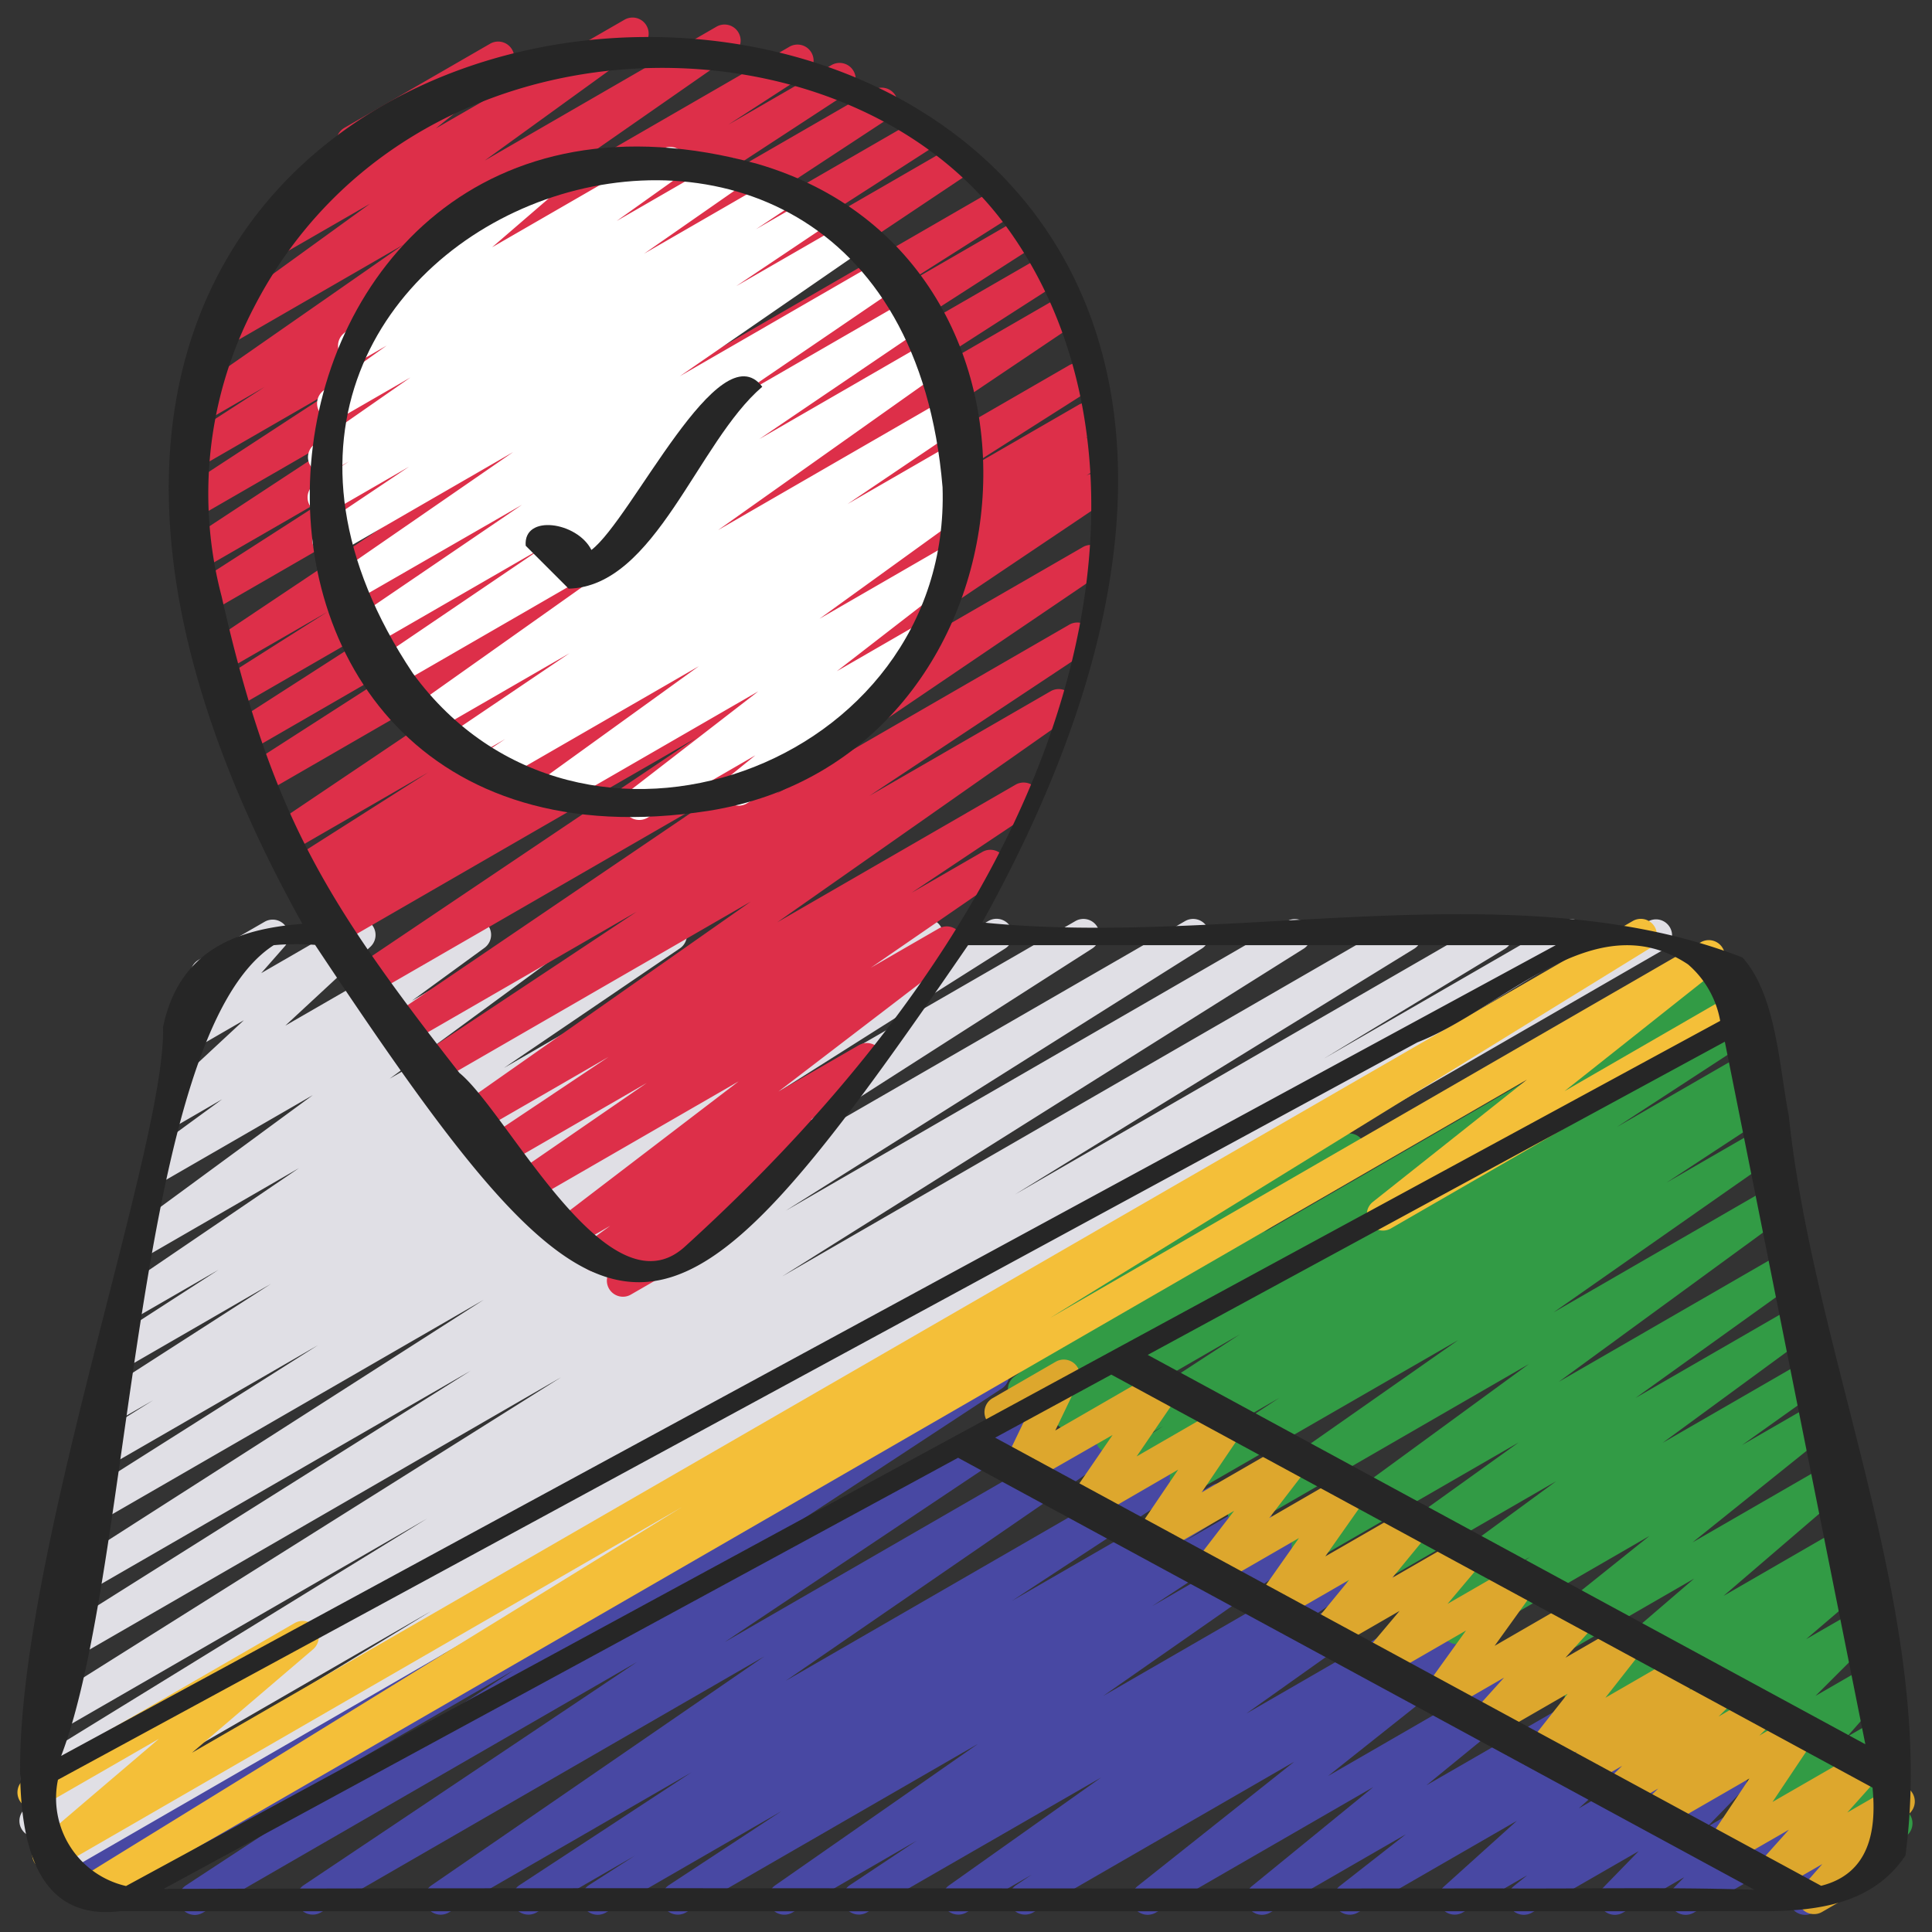
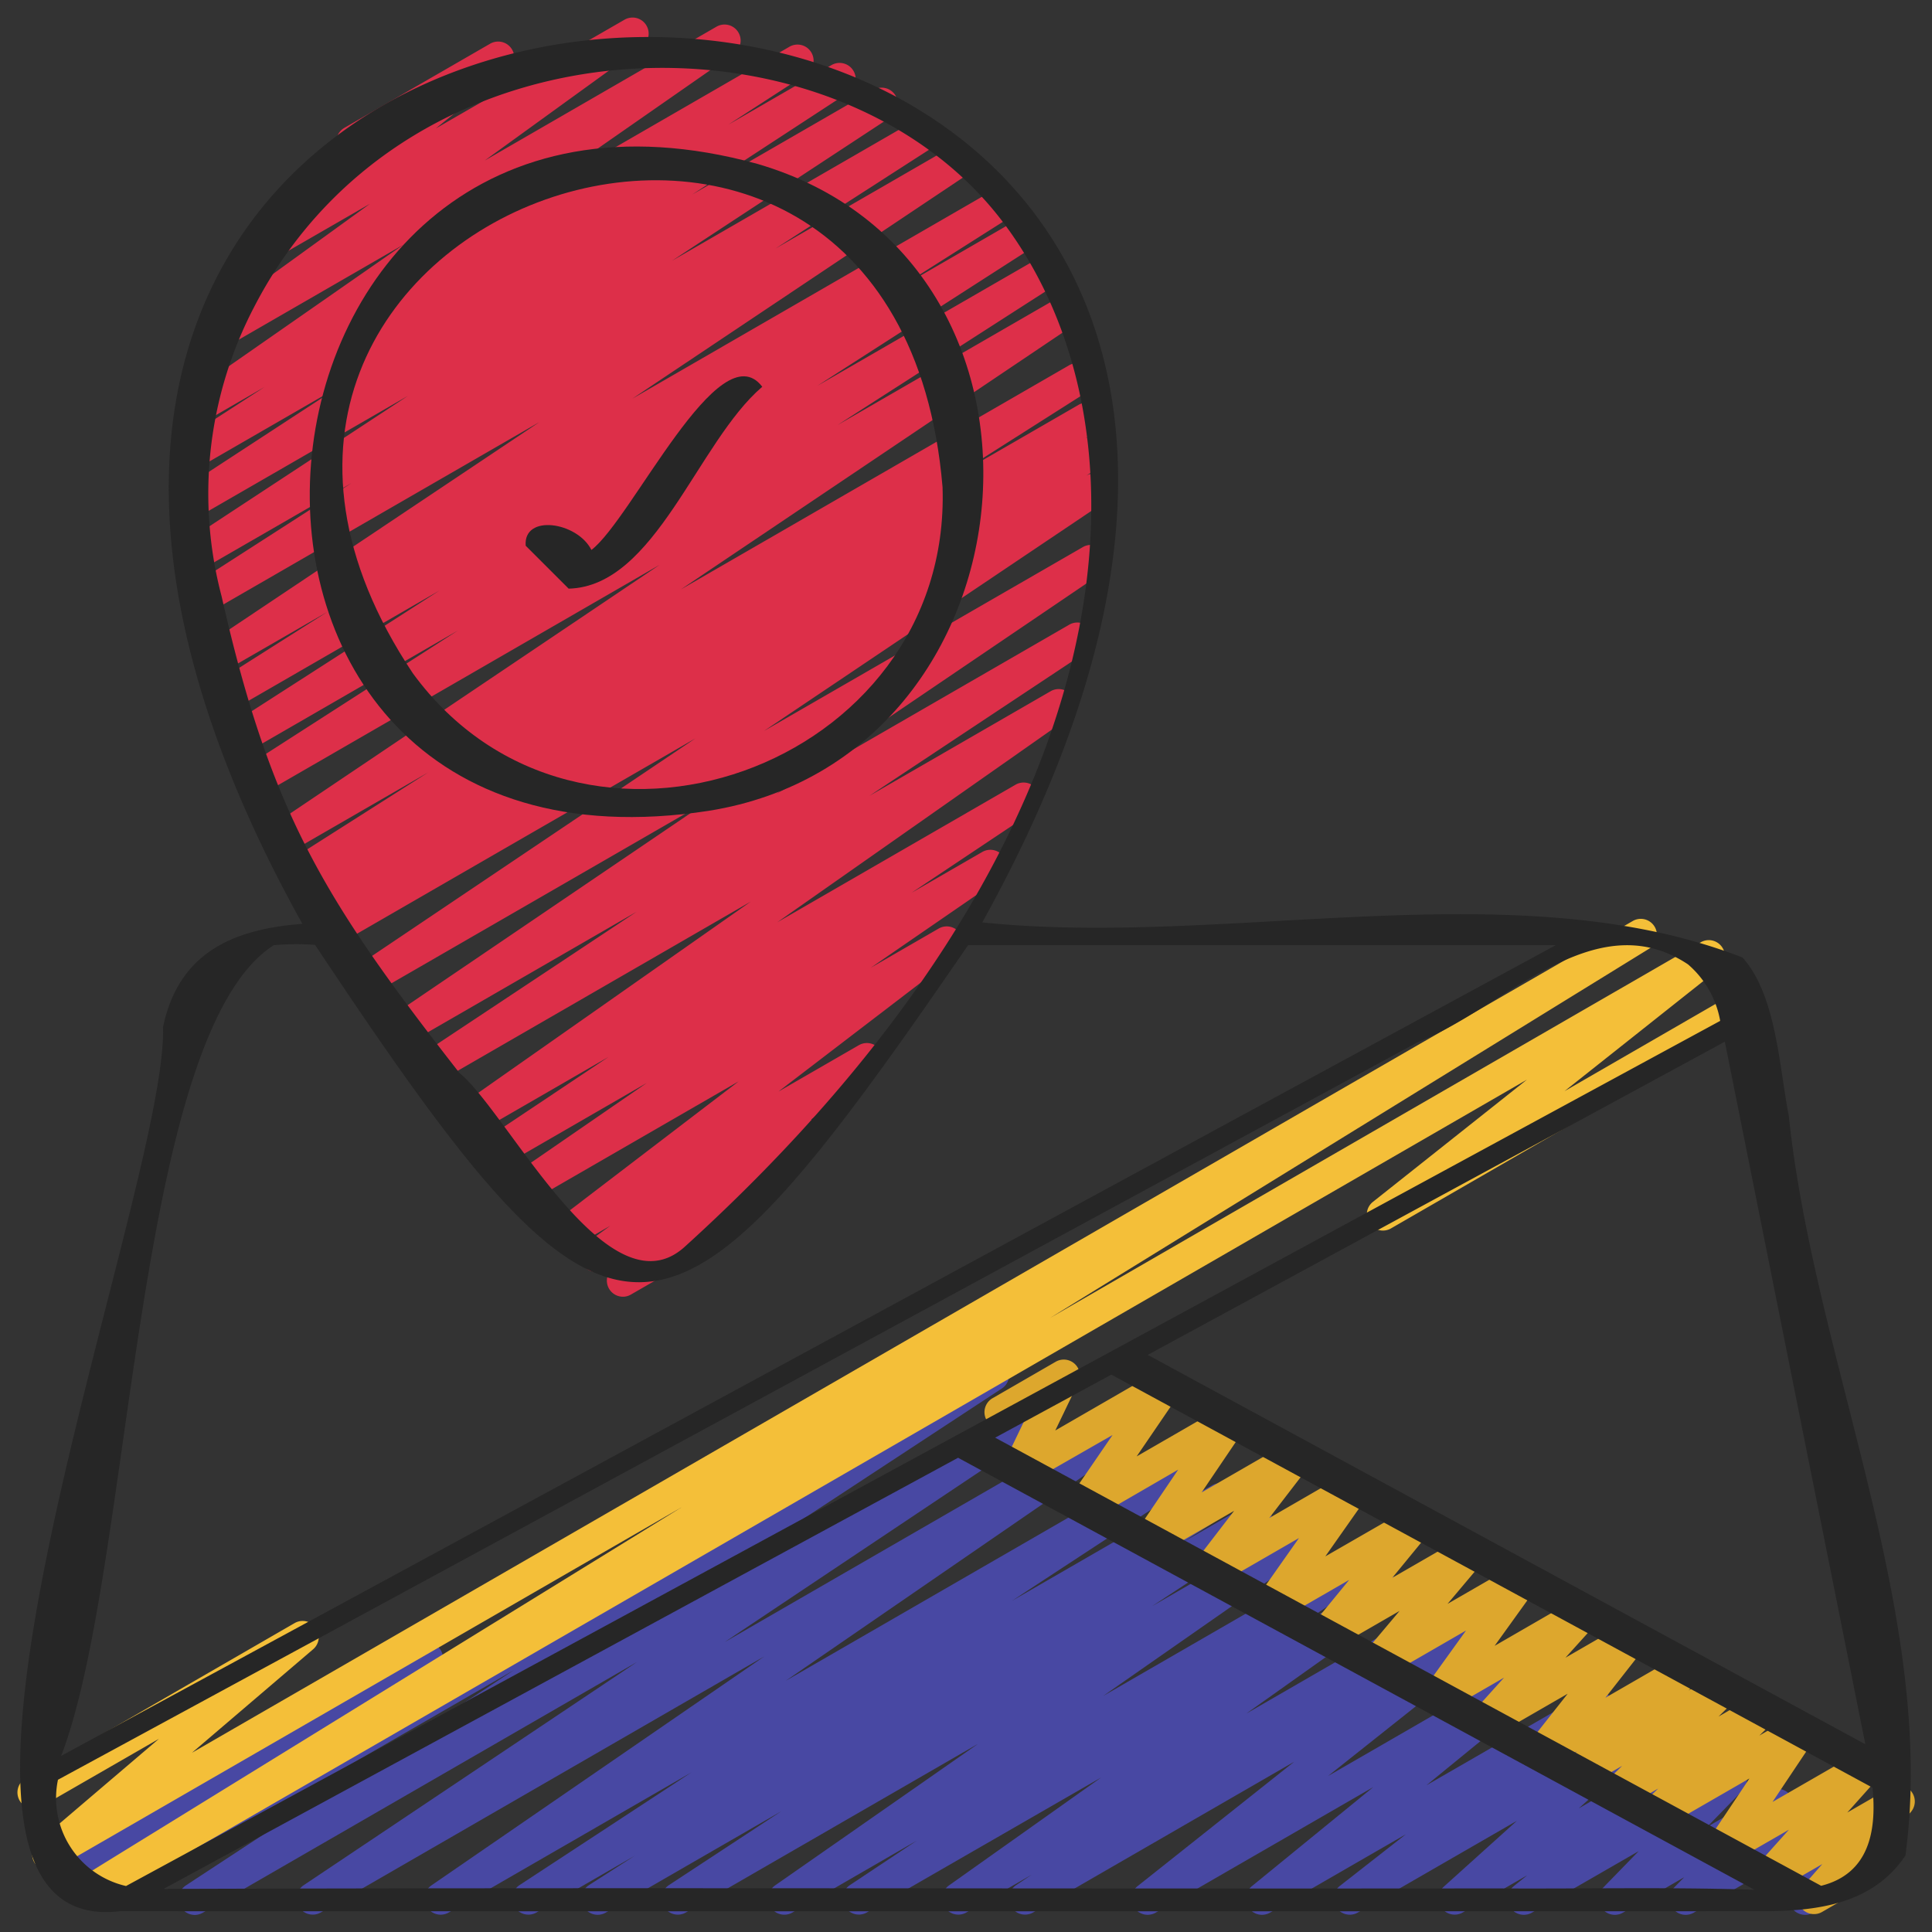
<svg xmlns="http://www.w3.org/2000/svg" id="Icons" height="512" viewBox="0 0 60 60" width="512">
  <rect x="0" y="0" width="60" height="60" fill="#333333" stroke="none" />
  <path d="m6.05 59.47a.5.5 0 0 1 -.275-.918l10.187-6.686-12.734 7.352a.5.5 0 0 1 -.54-.841l1.45-1.025-2.007 1.158a.5.5 0 1 1 -.5-.865l11.379-6.571a.5.5 0 0 1 .539.841l-1.455 1.03 18.506-10.681a.5.5 0 0 1 .524.85l-10.184 6.686 11.4-6.578a.5.5 0 0 1 .528.847l-10.368 6.931 11.708-6.759a.5.5 0 0 1 .533.845l-10.341 7.114 11.85-6.841a.5.5 0 0 1 .525.851l-5.346 3.505 6.218-3.59a.5.5 0 0 1 .52.853l-1.431.918 2.017-1.164a.5.5 0 0 1 .524.851l-3.5 2.3 4.252-2.455a.5.5 0 0 1 .537.842l-6.306 4.4 7.464-4.309a.5.5 0 0 1 .526.849l-2.09 1.39 2.74-1.586a.5.5 0 0 1 .539.84l-4.737 3.365 5.78-3.337a.5.5 0 0 1 .529.847l-.493.331 1.03-.594a.5.5 0 0 1 .663.151.5.5 0 0 1 -.1.673l-4.867 3.866 6.264-3.616a.5.5 0 0 1 .566.82l-3.774 3.083 5.032-2.9a.5.5 0 0 1 .558.826l-2.056 1.609 2.893-1.67a.5.5 0 0 1 .585.8l-2.282 2.053 3.37-1.941a.5.5 0 0 1 .565.821l-.418.339.959-.554a.5.5 0 0 1 .608.781l-1.1 1.131 1.937-1.118a.5.5 0 0 1 .608.782l-.313.321.836-.483a.5.5 0 0 1 .746.491l-.153 1.3 1.306-.753a.5.5 0 0 1 .5.865l-2.172 1.257a.5.5 0 0 1 -.747-.491l.154-1.3-3.116 1.791a.5.5 0 0 1 -.608-.782l.313-.319-1.905 1.101a.5.5 0 0 1 -.609-.781l1.1-1.13-3.318 1.911a.5.5 0 0 1 -.565-.821l.421-.341-2.014 1.162a.5.5 0 0 1 -.585-.8l2.278-2.053-4.947 2.853a.5.5 0 0 1 -.557-.826l2.058-1.61-4.222 2.436a.5.5 0 0 1 -.566-.82l3.774-3.08-6.759 3.9a.5.5 0 0 1 -.561-.824l4.865-3.864-8.121 4.688a.5.5 0 0 1 -.528-.847l.494-.331-2.038 1.178a.5.5 0 0 1 -.539-.839l4.739-3.361-7.292 4.2a.5.5 0 0 1 -.526-.848l2.087-1.388-3.869 2.236a.5.5 0 0 1 -.536-.842l6.308-4.4-9.083 5.242a.5.5 0 0 1 -.524-.85l3.5-2.3-5.457 3.15a.5.5 0 0 1 -.521-.853l1.428-.916-3.066 1.769a.5.5 0 0 1 -.524-.85l5.351-3.508-7.55 4.358a.5.5 0 0 1 -.533-.844l10.342-7.114-13.785 7.958a.5.5 0 0 1 -.528-.847l10.36-6.937-13.482 7.784a.5.5 0 0 1 -.25.07z" fill="#4848a3" />
-   <path d="m57.63 57.857a.5.5 0 0 1 -.449-.718l.466-.957-1.314.757a.5.5 0 0 1 -.616-.773l.241-.259-.733.423a.5.5 0 0 1 -.625-.763l1.273-1.447-2.273 1.315a.5.5 0 0 1 -.6-.787l1.881-1.879-2.988 1.724a.5.5 0 0 1 -.575-.812l1.857-1.588-2.756 1.591a.5.5 0 0 1 -.547-.835l.1-.071-.583.336a.5.5 0 0 1 -.589-.814l3.812-3.274-5.2 3a.5.5 0 0 1 -.563-.822l4.377-3.504-5.71 3.3a.5.5 0 0 1 -.54-.84l2.545-1.812-3.332 1.923a.5.5 0 0 1 -.545-.836l4.683-3.433-5.806 3.352a.5.5 0 0 1 -.541-.839l5.183-3.718-6.307 3.641a.5.5 0 0 1 -.544-.836l7.167-5.239-8.62 4.977a.5.5 0 0 1 -.537-.842l6.966-4.881-8.213 4.733a.5.5 0 0 1 -.524-.851l3.18-2.087-3.9 2.253a.5.5 0 0 1 -.519-.853l.824-.53-1.375.794a.5.5 0 0 1 -.524-.851l4.263-2.782-5.049 2.914a.5.5 0 0 1 -.523-.85l5.551-3.633-6.43 3.712a.5.5 0 0 1 -.547-.835l2.946-2.175-3.841 2.217a.5.5 0 0 1 -.5-.865l11.543-6.663a.5.5 0 0 1 .547.835l-2.945 2.173 14.248-8.222a.5.5 0 0 1 .524.85l-5.553 3.634 5.472-3.159a.5.5 0 0 1 .676.171.5.5 0 0 1 -.152.681l-4.253 2.772 3.986-2.3a.5.5 0 0 1 .52.854l-.83.532.527-.3a.5.5 0 0 1 .524.851l-3.187 2.091 2.914-1.682a.5.5 0 0 1 .537.842l-6.962 4.872 6.789-3.92a.5.5 0 0 1 .545.836l-7.167 5.237 7.026-4.056a.5.5 0 0 1 .541.839l-5.183 3.718 4.978-2.874a.5.5 0 0 1 .546.836l-4.684 3.433 4.475-2.583a.5.5 0 0 1 .54.839l-2.549 1.814 2.273-1.313a.5.5 0 0 1 .563.823l-4.373 3.511 4.2-2.423a.5.5 0 0 1 .576.812l-3.813 3.273 3.634-2.1a.5.5 0 0 1 .547.835l-.218.161a.5.5 0 0 1 .456.862l-1.855 1.586 1.574-.906a.5.5 0 0 1 .6.786l-1.881 1.881 1.624-.938a.5.5 0 0 1 .625.763l-1.274 1.448.978-.564a.5.5 0 0 1 .616.773l-.277.3a.5.5 0 0 1 .584.7l-.483.99a.508.508 0 0 1 .551.236.5.5 0 0 1 -.183.683l-1.268.732a.5.5 0 0 1 -.246.067z" fill="#329b45" />
-   <path d="m1.637 58.293a.5.5 0 0 1 -.261-.927l12.024-7.338-12.058 6.962a.5.5 0 0 1 -.509-.86l5.642-3.421-5.1 2.941a.5.5 0 0 1 -.512-.858l12.4-7.631-11.516 6.648a.5.5 0 0 1 -.516-.856l16.195-10.181-15.226 8.793a.5.5 0 0 1 -.516-.855l12.942-8.146-12.017 6.936a.5.5 0 0 1 -.519-.853l12.935-8.282-11.971 6.91a.5.5 0 0 1 -.518-.855l7.342-4.646-6.471 3.736a.5.5 0 0 1 -.515-.857l1.864-1.167-1.068.614a.5.5 0 0 1 -.52-.854l5.246-3.374-4.387 2.535a.5.5 0 0 1 -.521-.852l3.282-2.121-2.448 1.413a.5.5 0 0 1 -.531-.847l5.476-3.723-4.558 2.633a.5.5 0 0 1 -.546-.836l5.534-4.064-4.53 2.615a.5.5 0 0 1 -.545-.837l2.26-1.65-1.38.8a.5.5 0 0 1 -.589-.8l2.643-2.454-1.584.916a.5.5 0 0 1 -.626-.763l.967-1.1a.5.5 0 0 1 -.167-.925l2.053-1.185a.5.5 0 0 1 .626.763l-.731.832 2.8-1.618a.5.5 0 0 1 .59.8l-2.641 2.448 5.639-3.252a.5.5 0 0 1 .545.837l-2.258 1.646 4.3-2.483a.5.5 0 0 1 .546.836l-5.533 4.064 8.494-4.9a.5.5 0 0 1 .531.845l-5.474 3.721 7.91-4.566a.5.5 0 0 1 .521.852l-3.282 2.12 5.148-2.972a.5.5 0 0 1 .521.853l-5.24 3.37 7.316-4.223a.5.5 0 0 1 .516.856l-1.861 1.166 3.5-2.022a.5.5 0 0 1 .518.855l-7.344 4.645 9.532-5.5a.5.5 0 0 1 .52.853l-12.936 8.279 15.823-9.132a.5.5 0 0 1 .517.855l-12.93 8.145 15.583-9a.5.5 0 0 1 .515.855l-16.208 10.185 19.126-11.04a.5.5 0 0 1 .512.858l-12.4 7.633 14.71-8.491a.5.5 0 0 1 .509.86l-5.635 3.417 7.409-4.277a.5.5 0 0 1 .511.859l-12.024 7.341 14.173-8.183a.5.5 0 0 1 .5.866l-49.794 28.743a.5.5 0 0 1 -.25.067z" fill="#e0dfe5" />
  <path d="m19.346 40.271a.5.5 0 0 1 -.312-.89l.449-.359-.722.417a.5.5 0 0 1 -.544-.836l.734-.535-.992.573a.5.5 0 0 1 -.554-.83l5.534-4.228-6.32 3.648a.5.5 0 0 1 -.533-.844l4-2.755-4.406 2.545a.5.5 0 0 1 -.529-.849l3.749-2.505-4.071 2.351a.5.5 0 0 1 -.537-.842l9.024-6.332-9.733 5.619a.5.5 0 0 1 -.526-.849l6.714-4.455-7.09 4.093a.5.5 0 0 1 -.532-.846l10.051-6.821-10.594 6.114a.5.5 0 0 1 -.529-.847l10.517-7.075-10.983 6.34a.5.5 0 0 1 -.515-.856l.454-.284-.453.261a.5.5 0 0 1 -.516-.857l.051-.031-.022.012a.5.5 0 0 1 -.518-.855l4.208-2.676-4.242 2.45a.5.5 0 0 1 -.53-.848l11.958-8.048-12.246 7.071a.5.5 0 0 1 -.52-.853l6.5-4.177-6.482 3.743a.5.5 0 0 1 -.52-.853l6.428-4.131-6.346 3.664a.5.5 0 0 1 -.518-.855l3.39-2.15-3.2 1.846a.5.5 0 0 1 -.526-.846l10.307-6.892-10.176 5.872a.5.5 0 0 1 -.52-.853l4.863-3.127-4.526 2.611a.5.5 0 0 1 -.525-.85l6.8-4.467-6.376 3.679a.5.5 0 0 1 -.523-.852l4.83-3.154-4.27 2.464a.5.5 0 0 1 -.522-.853l2.409-1.56-1.698.982a.5.5 0 0 1 -.537-.843l6.543-4.557-5.384 3.107a.5.5 0 0 1 -.541-.838l4.891-3.541-3.091 1.782a.5.5 0 0 1 -.563-.822l2.983-2.4a.5.5 0 0 1 -.126-.917l4.527-2.613a.5.5 0 0 1 .563.823l-2.25 1.808 5.866-3.38a.5.5 0 0 1 .542.838l-4.89 3.54 7.2-4.159a.5.5 0 0 1 .536.843l-6.545 4.558 8.263-4.771a.5.5 0 0 1 .522.853l-2.408 1.56 3.192-1.843a.5.5 0 0 1 .524.852l-4.836 3.16 5.634-3.252a.5.5 0 0 1 .524.851l-6.791 4.461 7.553-4.36a.5.5 0 0 1 .52.854l-4.862 3.128 5.332-3.078a.5.5 0 0 1 .528.848l-10.3 6.889 10.987-6.345a.5.5 0 0 1 .518.855l-3.4 2.156 3.557-2.056a.5.5 0 0 1 .52.854l-6.439 4.138 6.609-3.813a.5.5 0 0 1 .521.853l-6.5 4.177 6.561-3.787a.5.5 0 0 1 .53.848l-11.958 8.045 12.071-6.969a.5.5 0 0 1 .518.854l-4.213 2.677 3.969-2.291a.5.5 0 0 1 .516.857l-.28.174a.5.5 0 0 1 .429.9l-.438.274a.5.5 0 0 1 .527.85l-10.514 7.068 9.883-5.7a.5.5 0 0 1 .532.847l-10.044 6.811 9.093-5.25a.5.5 0 0 1 .527.85l-6.72 4.458 5.631-3.251a.5.5 0 0 1 .537.842l-9.03 6.336 7.386-4.265a.5.5 0 0 1 .529.849l-3.745 2.5 2.2-1.27a.5.5 0 0 1 .533.845l-4 2.753 2.11-1.218a.5.5 0 0 1 .554.83l-5.531 4.233 2.5-1.442a.5.5 0 0 1 .544.837l-2.028 1.472a.491.491 0 0 1 .256.193.5.5 0 0 1 -.1.672l-2.337 1.862a.49.49 0 0 1 .088.112.5.5 0 0 1 -.183.683l-3.314 1.911a.491.491 0 0 1 -.254.071z" fill="#dd2f49" />
-   <path d="m19.85 25.464a.5.5 0 0 1 -.415-.222.5.5 0 0 1 .108-.674l4.009-3.1-6.113 3.529a.5.5 0 0 1 -.543-.838l4.808-3.47-6.142 3.544a.5.5 0 0 1 -.525-.849l.654-.433-1.141.659a.5.5 0 0 1 -.53-.846l3.669-2.479-4.23 2.442a.5.5 0 0 1 -.539-.841l7.119-5.042-7.812 4.511a.5.5 0 0 1 -.527-.855l5.161-3.5-5.409 3.122a.5.5 0 0 1 -.531-.846l5.291-3.6-5.358 3.084a.5.5 0 0 1 -.534-.844l5.617-3.877-5.494 3.172a.5.5 0 0 1 -.528-.848l2.789-1.87-2.404 1.389a.5.5 0 0 1 -.527-.849l1.059-.7-.518.3a.5.5 0 0 1 -.536-.843l2.969-2.068-2.152 1.242a.5.5 0 0 1 -.54-.84l1.954-1.392-.762.439a.5.5 0 0 1 -.577-.811l2.508-2.172a.5.5 0 0 1 -.191-.929l3.827-2.209a.5.5 0 0 1 .578.81l-2.109 1.819 5.282-3.049a.5.5 0 0 1 .54.84l-1.956 1.394 3.282-1.894a.5.5 0 0 1 .536.843l-2.967 2.067 4.016-2.318a.5.5 0 0 1 .527.848l-1.066.709 1.643-.948a.5.5 0 0 1 .528.848l-2.786 1.868 3.338-1.924a.5.5 0 0 1 .534.844l-5.624 3.878 6.221-3.591a.5.5 0 0 1 .531.845l-5.289 3.605 5.636-3.254a.5.5 0 0 1 .531.847l-5.161 3.5 5.307-3.064a.5.5 0 0 1 .539.841l-7.125 5.049 7.16-4.134a.5.5 0 0 1 .53.847l-3.67 2.478 3.36-1.938a.5.5 0 0 1 .525.849l-.653.435.154-.089a.5.5 0 0 1 .543.838l-4.8 3.468 3.995-2.307a.5.5 0 0 1 .557.828l-4.011 3.106 2.467-1.424a.5.5 0 0 1 .565.821l-2.022 1.633a.5.5 0 0 1 .013.873l-3.828 2.209a.5.5 0 0 1 -.564-.821l.837-.678-3.358 1.943a.5.5 0 0 1 -.25.064z" fill="#fff" />
  <path d="m56.334 59.444a.5.5 0 0 1 -.376-.83l.636-.724-1.415.816a.5.5 0 0 1 -.623-.766l1-1.117-1.869 1.077a.5.5 0 0 1 -.666-.711l1.309-1.957-2.7 1.557a.5.5 0 0 1 -.6-.792l.468-.453-1.051.606a.5.5 0 0 1 -.6-.79l.531-.52-1.14.657a.5.5 0 0 1 -.594-.8l.33-.311-.863.5a.5.5 0 0 1 -.643-.741l1.218-1.545-2.323 1.34a.5.5 0 0 1 -.621-.767l.968-1.073-1.81 1.046a.5.5 0 0 1 -.655-.724l1.284-1.785-2.548 1.471a.5.5 0 0 1 -.632-.754l1.117-1.326-2.095 1.209a.5.5 0 0 1 -.637-.749l1.166-1.423-2.2 1.269a.5.5 0 0 1 -.659-.721l1.3-1.848-2.609 1.506a.5.5 0 0 1 -.646-.738l1.241-1.613-2.39 1.38a.5.5 0 0 1 -.665-.713l1.318-1.946-2.69 1.559a.5.5 0 0 1 -.664-.715l1.316-1.92-2.679 1.535a.5.5 0 0 1 -.7-.65l.714-1.486-.545.314a.5.5 0 1 1 -.5-.865l1.946-1.124a.5.5 0 0 1 .7.649l-.715 1.487 3.177-1.834a.5.5 0 0 1 .663.715l-1.313 1.924 2.672-1.542a.5.5 0 0 1 .664.713l-1.318 1.947 2.693-1.554a.5.5 0 0 1 .646.737l-1.24 1.613 2.383-1.378a.5.5 0 0 1 .619.094.5.5 0 0 1 .04.626l-1.3 1.849 2.606-1.5a.5.5 0 0 1 .636.749l-1.162 1.416 2.2-1.269a.5.5 0 0 1 .631.755l-1.116 1.324 2.092-1.207a.5.5 0 0 1 .655.725l-1.284 1.785 2.547-1.471a.5.5 0 0 1 .621.768l-.968 1.071 1.81-1.045a.5.5 0 0 1 .643.742l-1.213 1.547 2.321-1.34a.5.5 0 0 1 .594.8l-.333.314.861-.499a.5.5 0 0 1 .6.79l-.528.519 1.135-.656a.5.5 0 0 1 .6.792l-.468.454 1.05-.606a.5.5 0 0 1 .667.711l-1.309 1.957 2.7-1.556a.5.5 0 0 1 .623.766l-1 1.118 1.347-.777a.5.5 0 0 1 .626.762l-.871.994a.5.5 0 0 1 .166.925l-2.051 1.184a.489.489 0 0 1 -.253.067z" fill="#dda72d" />
  <path d="m2.812 59.212a.5.5 0 0 1 -.263-.926l18.626-11.481-19.426 11.215a.5.5 0 0 1 -.575-.813l3.762-3.207-3.626 2.088a.5.5 0 1 1 -.5-.865l8.339-4.816a.5.5 0 0 1 .575.813l-3.762 3.213 44.749-25.833a.5.5 0 0 1 .513.858l-18.613 11.472 20.209-11.668a.5.5 0 0 1 .561.824l-4.792 3.8 5.238-3.024a.5.5 0 0 1 .5.866l-11.135 6.425a.5.5 0 0 1 -.56-.824l4.789-3.8-44.359 25.616a.51.51 0 0 1 -.25.067z" fill="#f4bf39" />
  <g fill="#262626">
    <path d="m5.063 31.9c.149 5.1-9.093 28.389-1.33 27.454q25.5.006 50.991 0c1.669 0 3.427-.2 4.451-1.729 1-7.42-2.834-15.416-3.622-22.975-.295-1.473-.379-3.736-1.437-4.913-7.069-2.75-15.954-.3-23.611-1.091 20.495-36.917-41.423-36.422-21.114.045-2.037.157-3.83.814-4.328 3.209zm41.416 26.746c-13.8.015-27.6-.03-41.4.016l24.675-13.39 24.729 13.416c-2.675-.088-5.331-.024-8.004-.042zm10.078-.081-25.651-13.917 3.607-1.958 23.64 12.827c.131 1.336-.098 2.672-1.596 3.048zm.054-10.988q.66 3.3 1.319 6.592l-22.286-12.092 17.922-9.726zm-4.189-17.628a3.007 3.007 0 0 1 1 1.755l-49.508 26.868a2.8 2.8 0 0 1 -2.114-3.3q21.108-11.451 42.217-22.9c2.665-1.035 5.494-4.359 8.405-2.423zm-45.539-11.426a12.51 12.51 0 0 1 1-8.971c4.817-9.367 18.105-9.477 23.26-2.661 4.968 6.569 4.05 19.194-9.877 31.828-2.383 2.162-5.5-4.182-7-5.4-4.15-5.319-5.847-8.014-7.383-14.796zm1.617 10.831a7.753 7.753 0 0 1 1.285-.01c9.357 14.089 10.788 13.844 20.279.01h18.25l-46.414 25.176c2.234-5.816 2.237-22.372 6.6-25.176z" />
    <path d="m22.013 25.18c10.366-1.654 11.761-17.093 1.514-20.089-17.085-4.7-19.392 22.845-1.514 20.089zm-9.19-4.268c-9.523-14.275 15.003-23.035 16.449-5.781.284 8.692-11.266 12.869-16.449 5.781z" />
    <path d="m23.673 12.011c-1.334-1.75-4.048 4.111-5.306 5.068-.443-.878-2.121-1.121-2.041-.131l1.334 1.333c2.7-.067 3.995-4.548 6.013-6.27z" />
  </g>
</svg>